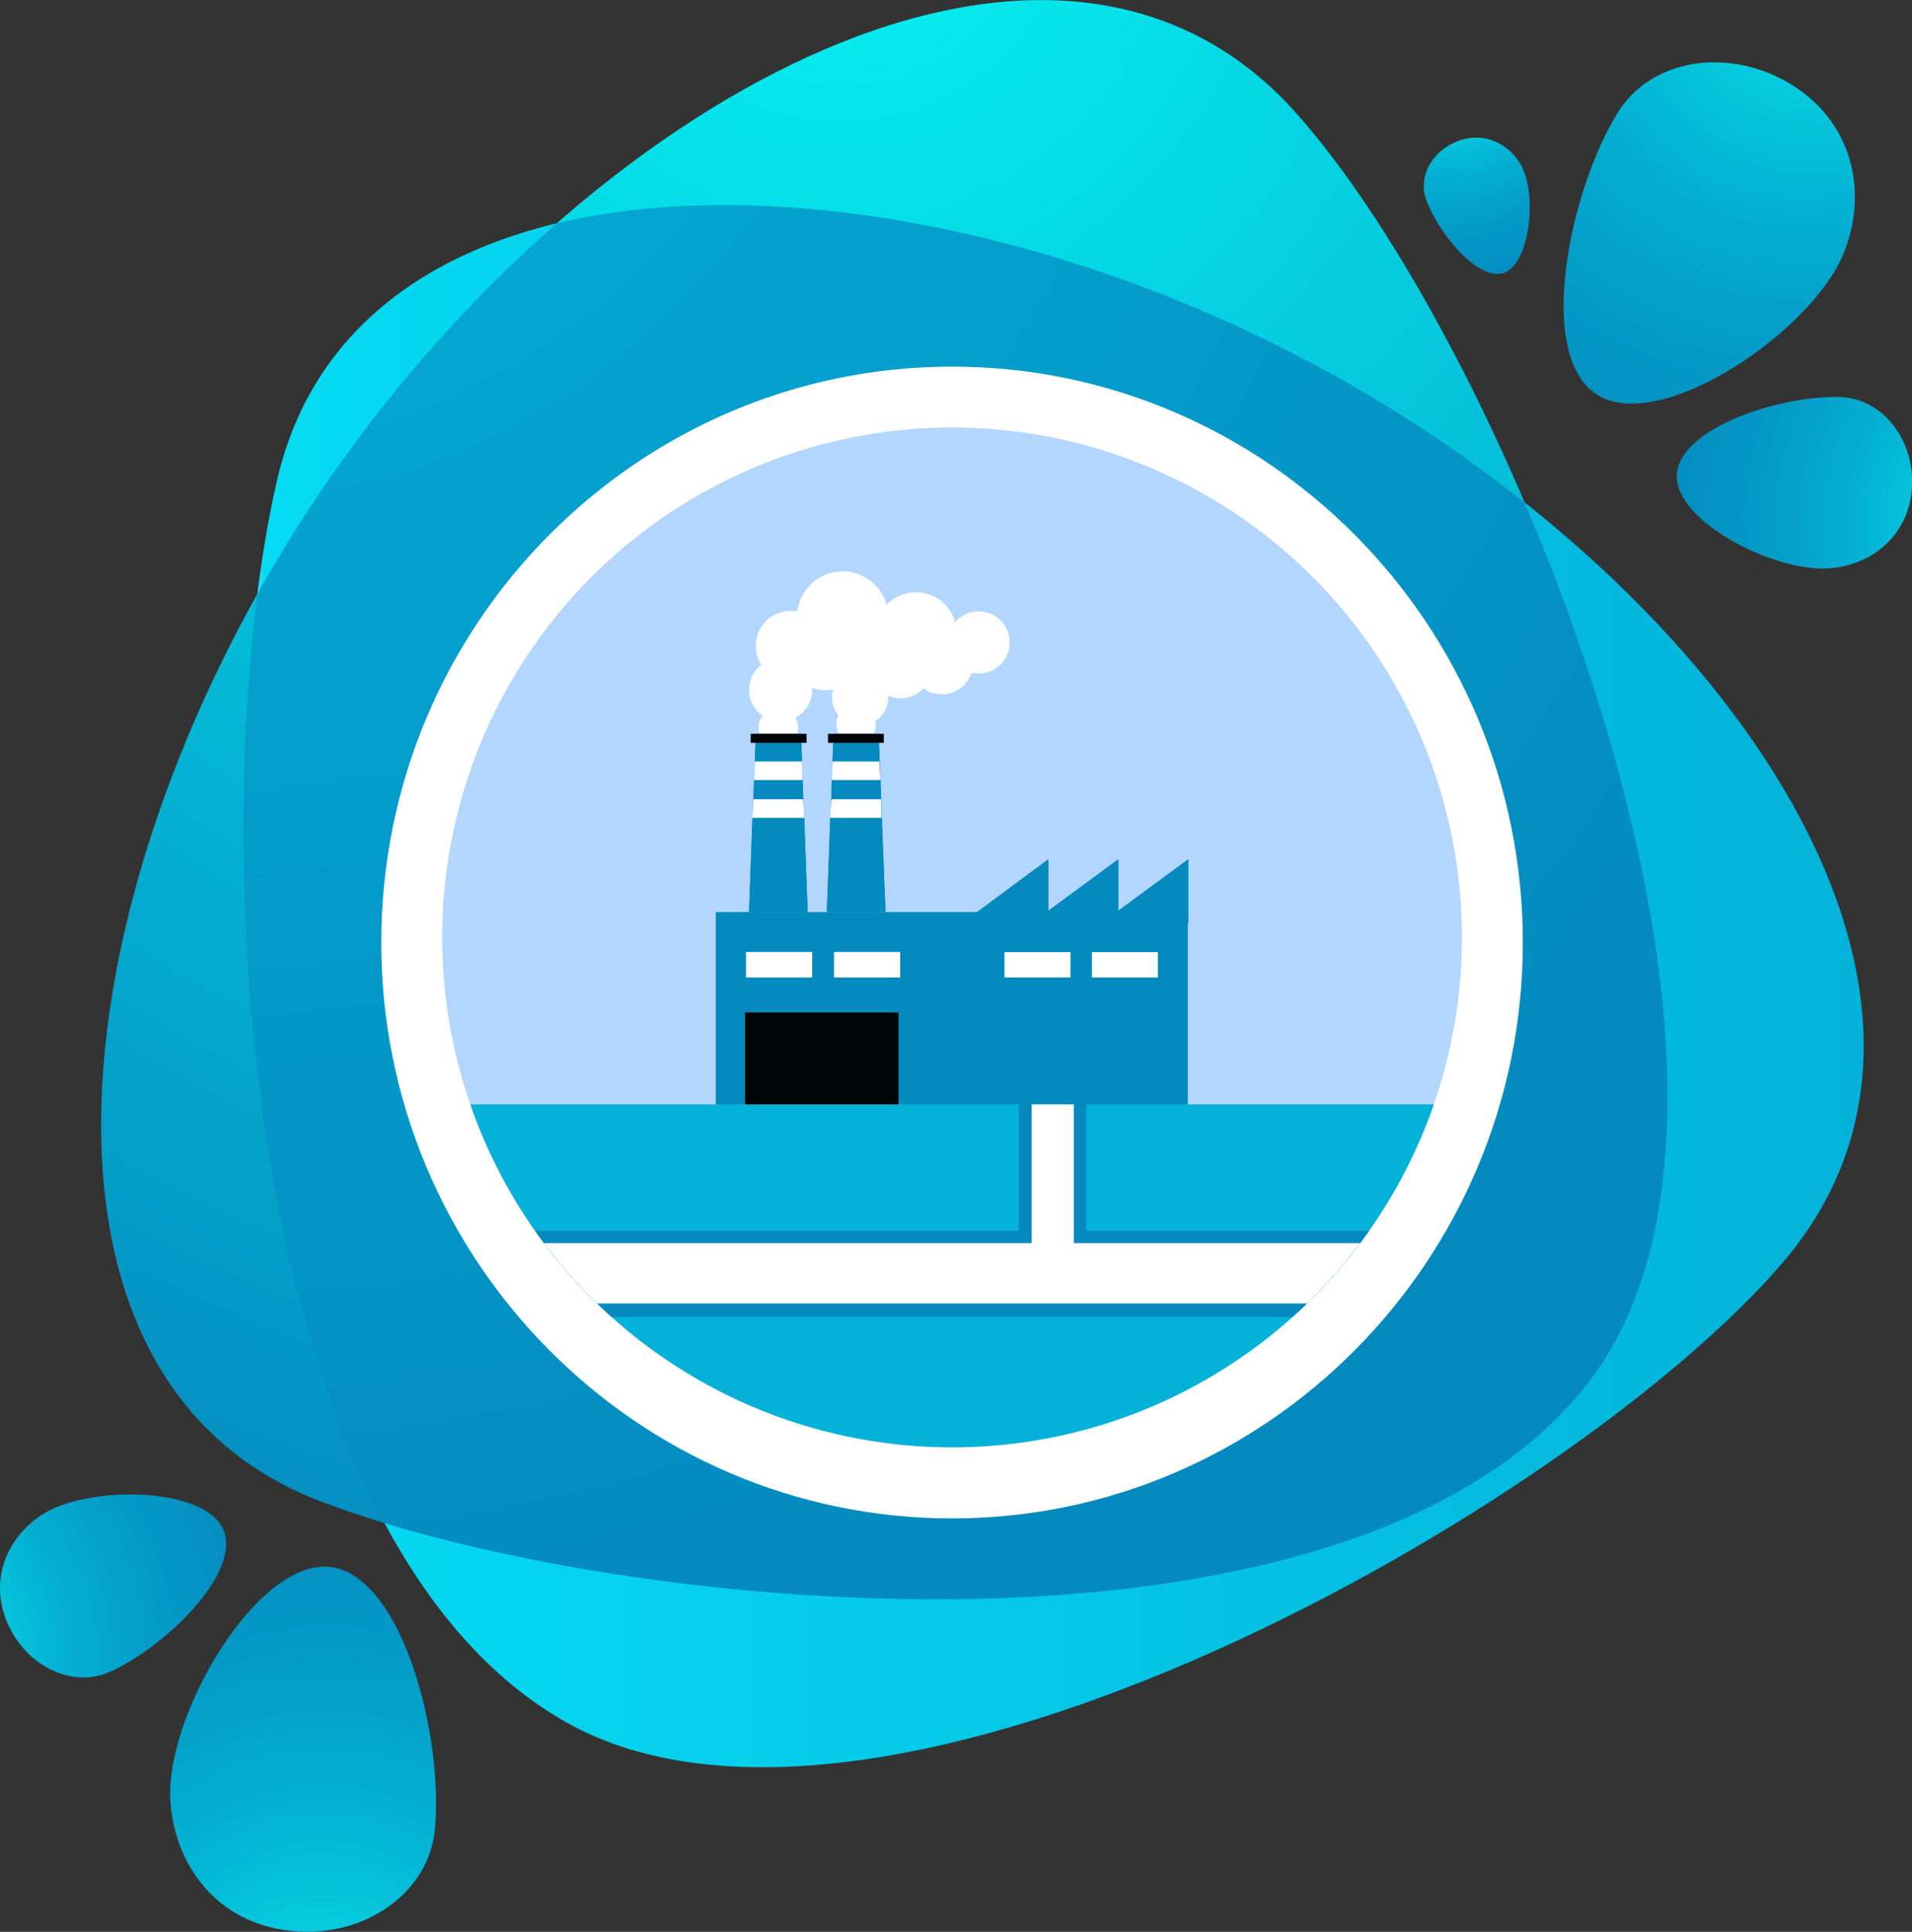
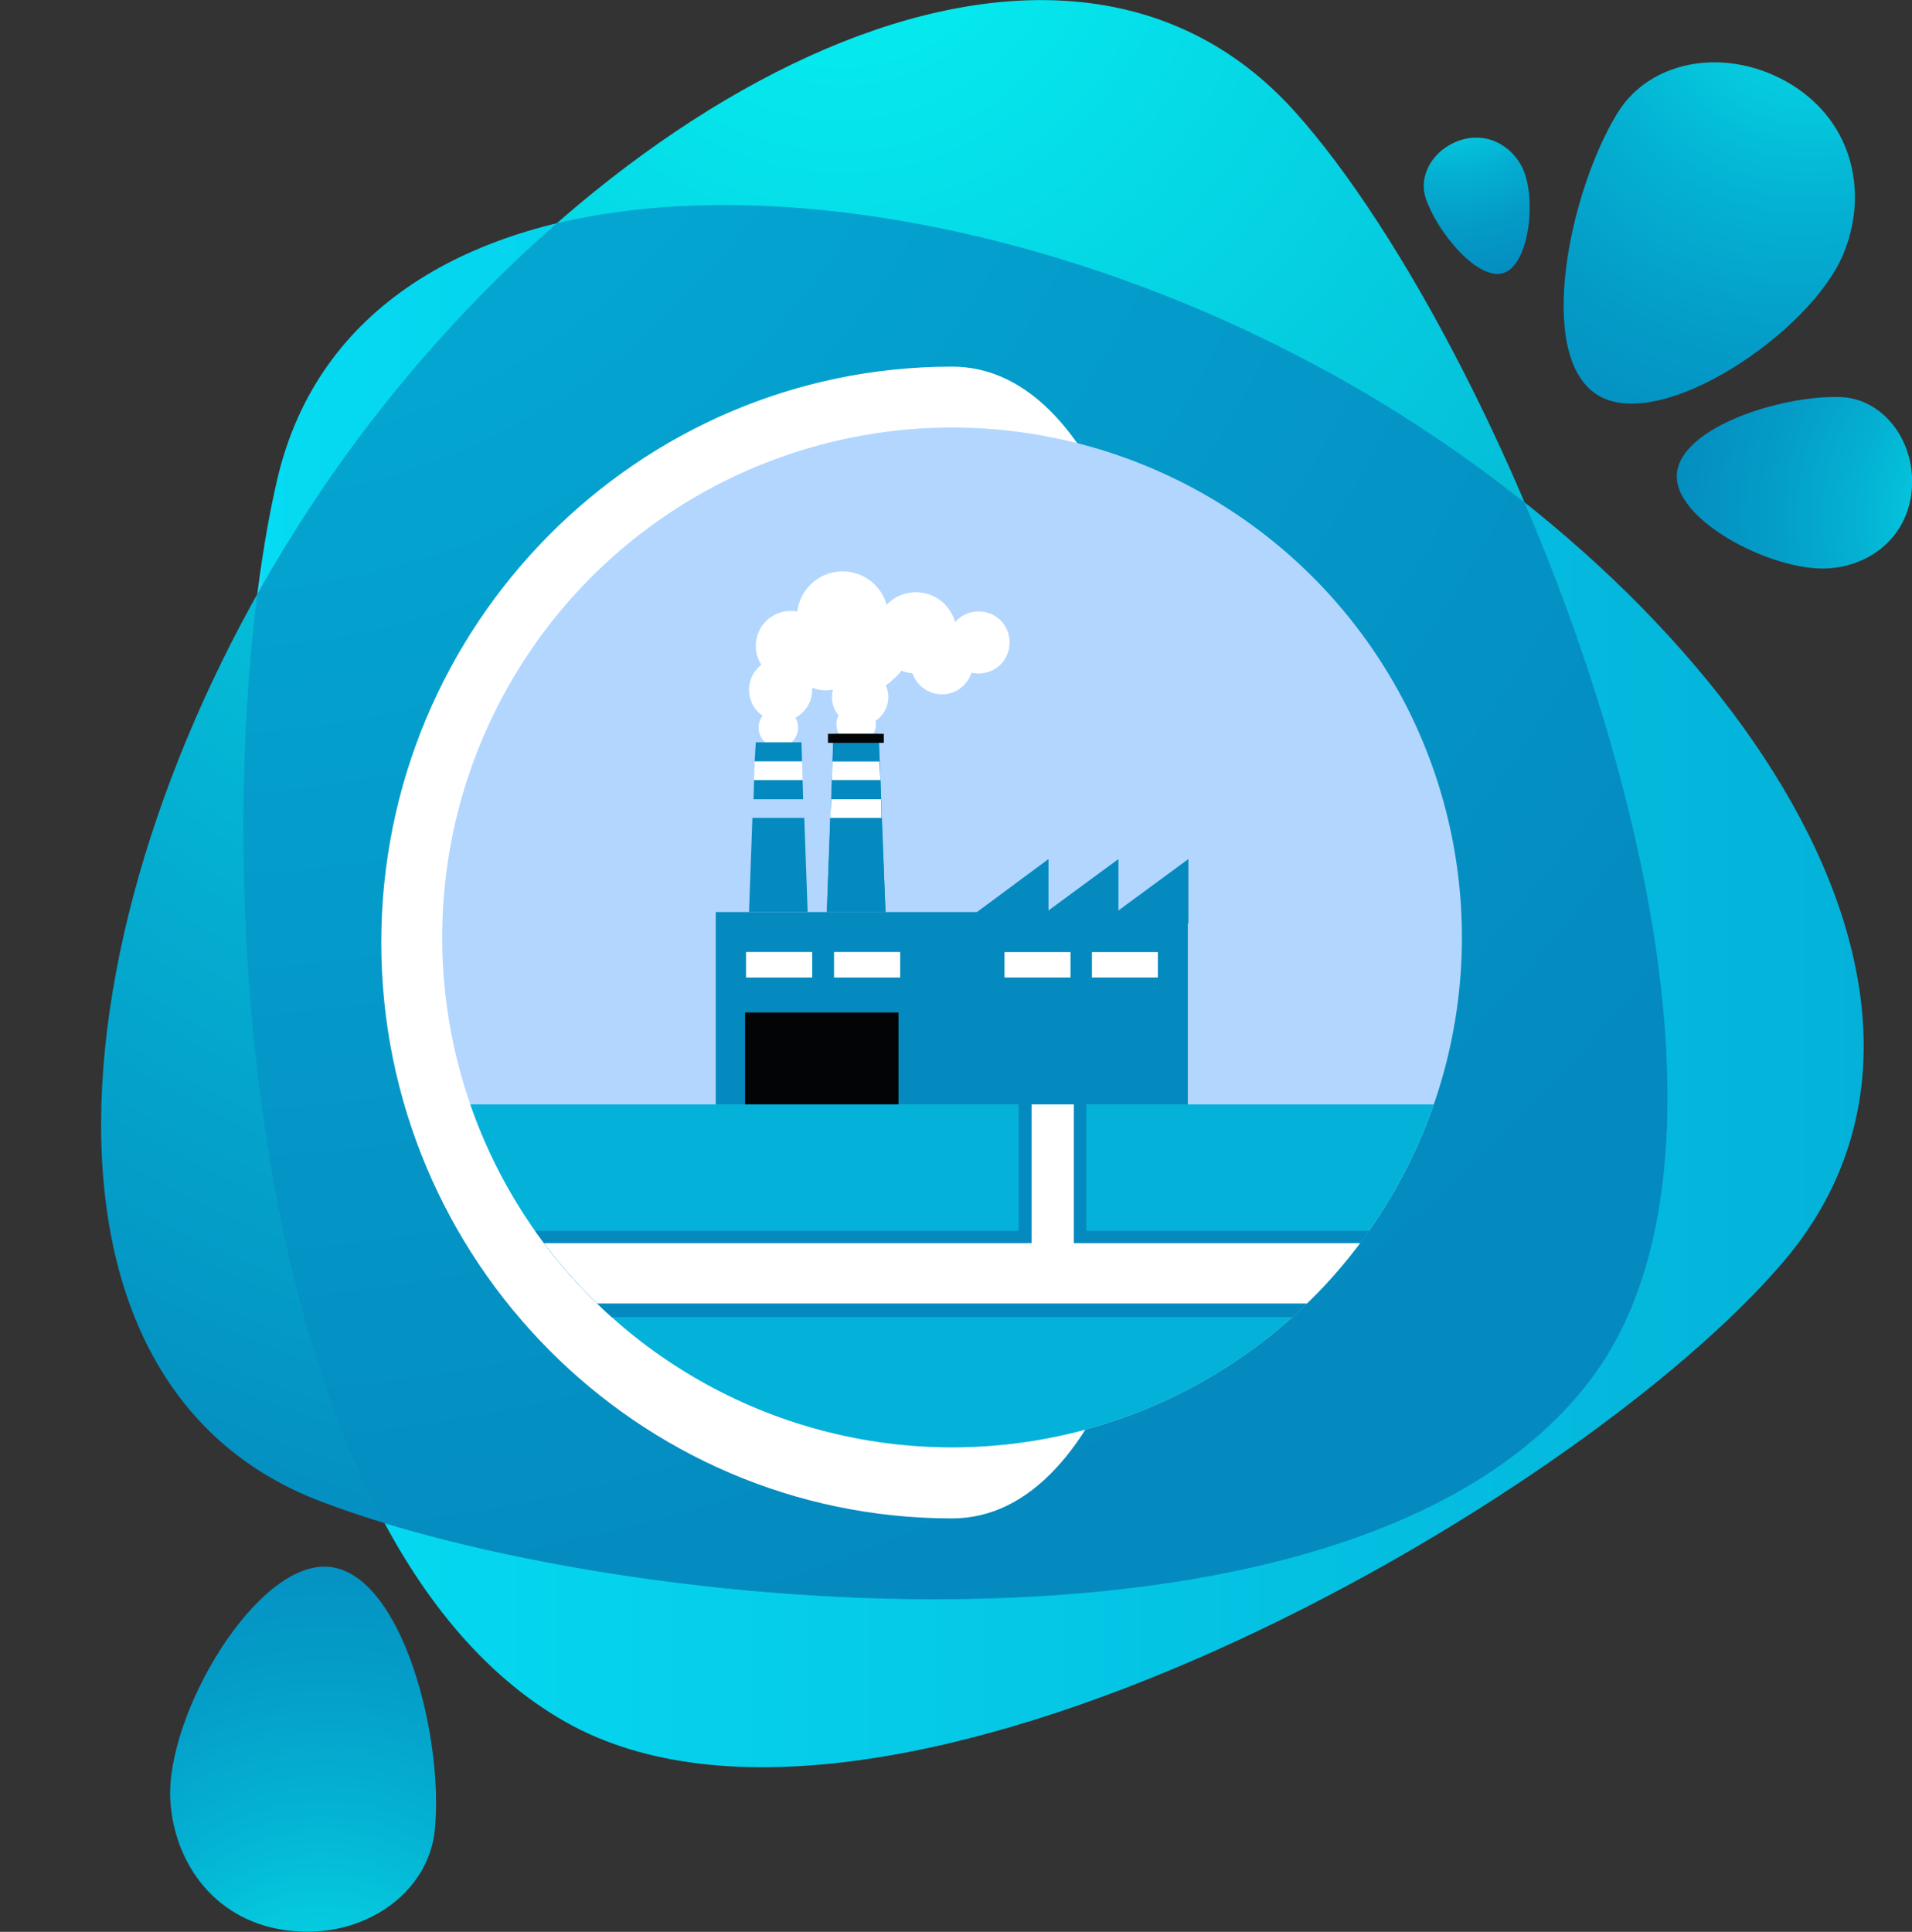
<svg xmlns="http://www.w3.org/2000/svg" xmlns:xlink="http://www.w3.org/1999/xlink" id="Слой_1" x="0px" y="0px" width="339px" height="342.5px" viewBox="0 0 339 342.5" xml:space="preserve">
  <rect x="0" y="0" width="339" height="342.5" fill="#333333" stroke="none" />
  <radialGradient id="SVGID_00000144309909514651765860000002625954717008412348_" cx="-298.045" cy="30.131" r="124.699" gradientTransform="matrix(6.000000e-02 -0.962 0.903 -6.130000e-02 316.282 -295.613)" gradientUnits="userSpaceOnUse">
    <stop offset="0" style="stop-color:#05F2F2" />
    <stop offset="0.204" style="stop-color:#05CDE0" />
    <stop offset="0.409" style="stop-color:#04B0D2" />
    <stop offset="0.612" style="stop-color:#049BC7" />
    <stop offset="0.811" style="stop-color:#048EC1" />
    <stop offset="1" style="stop-color:#048ABF" />
  </radialGradient>
  <path fill="url(#SVGID_00000144309909514651765860000002625954717008412348_)" d="M286.8,20c6-9.7,19.9-11.8,31-4.9 c11,6.9,13.4,19.5,9,30C321,59,294.3,77,283.2,70C272.2,63.1,278.2,34,286.8,20z" />
  <radialGradient id="SVGID_00000168822650913668109430000012236474848845794237_" cx="436.347" cy="-669.89" r="78.222" gradientTransform="matrix(0.921 0.389 -0.389 0.921 -302.014 538.979)" gradientUnits="userSpaceOnUse">
    <stop offset="0" style="stop-color:#05F2F2" />
    <stop offset="0.204" style="stop-color:#05CDE0" />
    <stop offset="0.409" style="stop-color:#04B0D2" />
    <stop offset="0.612" style="stop-color:#049BC7" />
    <stop offset="0.811" style="stop-color:#048EC1" />
    <stop offset="1" style="stop-color:#048ABF" />
  </radialGradient>
  <path fill="url(#SVGID_00000168822650913668109430000012236474848845794237_)" d="M339,86.2c-0.4,8.4-6.7,13.7-14,14.5 c-9.6,1.2-28.1-8.1-27.7-16.5s18.6-14.2,29.1-13.8C333.7,70.7,339.4,77.8,339,86.2" />
  <radialGradient id="SVGID_00000003071151489944960590000015311955991602969776_" cx="-539.942" cy="-955.28" r="124.7" gradientTransform="matrix(0.366 0.891 -0.786 0.45 -497.137 1280.27)" gradientUnits="userSpaceOnUse">
    <stop offset="0" style="stop-color:#05F2F2" />
    <stop offset="0.204" style="stop-color:#05CDE0" />
    <stop offset="0.409" style="stop-color:#04B0D2" />
    <stop offset="0.612" style="stop-color:#049BC7" />
    <stop offset="0.811" style="stop-color:#048EC1" />
    <stop offset="1" style="stop-color:#048ABF" />
  </radialGradient>
  <path fill="url(#SVGID_00000003071151489944960590000015311955991602969776_)" d="M77.1,324.4c-1.1,11.3-12.7,19.4-25.7,17.9 c-13-1.4-20.5-11.7-21.2-23.1c-0.9-15,15.3-42.8,28.3-41.4C71.4,279.3,78.7,308.1,77.1,324.4z" />
  <radialGradient id="SVGID_00000151541098800587092190000018076183921159446159_" cx="-283.045" cy="-47.808" r="78.227" gradientTransform="matrix(-0.999 5.320000e-02 -5.320000e-02 -0.999 -305.367 259.852)" gradientUnits="userSpaceOnUse">
    <stop offset="0" style="stop-color:#05F2F2" />
    <stop offset="0.204" style="stop-color:#05CDE0" />
    <stop offset="0.409" style="stop-color:#04B0D2" />
    <stop offset="0.612" style="stop-color:#049BC7" />
    <stop offset="0.811" style="stop-color:#048EC1" />
    <stop offset="1" style="stop-color:#048ABF" />
  </radialGradient>
-   <path fill="url(#SVGID_00000151541098800587092190000018076183921159446159_)" d="M19.5,296.4c-6.7,3-14.9-1-18.2-8.7 s0-15.2,6.2-19.2c8.1-5.2,28.8-5,32.1,2.7C42.9,278.9,29.1,292.1,19.5,296.4z" />
  <radialGradient id="SVGID_00000060739476191464034580000002830217973555090873_" cx="-222.937" cy="-202.614" r="46.404" gradientTransform="matrix(3.050000e-02 -1 1 3.050000e-02 466.356 -204.705)" gradientUnits="userSpaceOnUse">
    <stop offset="0" style="stop-color:#05F2F2" />
    <stop offset="0.204" style="stop-color:#05CDE0" />
    <stop offset="0.409" style="stop-color:#04B0D2" />
    <stop offset="0.612" style="stop-color:#049BC7" />
    <stop offset="0.811" style="stop-color:#048EC1" />
    <stop offset="1" style="stop-color:#048ABF" />
  </radialGradient>
  <path fill="url(#SVGID_00000060739476191464034580000002830217973555090873_)" d="M252.8,35.2c-1.4-4.1,1.3-8.7,6-10.3 c4.7-1.6,9,0.8,11,4.6c2.7,5.1,1.5,17.3-3.2,18.9C262,49.9,254.8,41.1,252.8,35.2z" />
  <linearGradient id="SVGID_00000121257022059784413500000006689214970889835423_" gradientUnits="userSpaceOnUse" x1="43.202" y1="167.203" x2="330.432" y2="167.203" gradientTransform="matrix(1 0 0 -1 0 342)">
    <stop offset="0" style="stop-color:#B3D6FF" />
    <stop offset="1.215434e-02" style="stop-color:#05DBF2" />
    <stop offset="1" style="stop-color:#04B2D9" />
  </linearGradient>
  <path fill="url(#SVGID_00000121257022059784413500000006689214970889835423_)" d="M316.2,223.7c-36.8,43.2-159.7,113.4-215.9,81.6 C40.6,271.5,36.2,140.1,49.2,84.8C63.6,23.9,156.4,24.7,230.1,63C303.8,101.4,357.2,175.6,316.2,223.7z" />
  <radialGradient id="SVGID_00000118383481363527635410000004576583951211179433_" cx="149.199" cy="-267.409" r="319.427" gradientTransform="matrix(1 0 0 1 0 247.276)" gradientUnits="userSpaceOnUse">
    <stop offset="0" style="stop-color:#05F2F2" />
    <stop offset="1" style="stop-color:#048ABF" />
  </radialGradient>
  <path fill="url(#SVGID_00000118383481363527635410000004576583951211179433_)" d="M229.5,19.7c38,42.2,91.5,173.2,52.6,224.8 c-41.3,54.7-172.2,41.9-225.2,21.7C-1.6,244,11.3,152.1,59,84S187.2-27.2,229.5,19.7z" />
  <radialGradient id="SVGID_00000009570874550247735480000016062436572485015688_" cx="34.203" cy="-279.643" r="333.59" gradientTransform="matrix(1 0 0 1 0 247.276)" gradientUnits="userSpaceOnUse">
    <stop offset="0" style="stop-color:#04B2D9" />
    <stop offset="1" style="stop-color:#048ABF" />
  </radialGradient>
  <path fill="url(#SVGID_00000009570874550247735480000016062436572485015688_)" d="M230.1,63.1c-43.9-22.8-94.6-32.3-131.4-23.5 C84.2,52.3,70.6,67.4,59,84c-4.8,6.9-9.3,14.1-13.4,21.4C39.7,152,43.5,224.1,68.1,270c58.4,17.7,175.4,25.6,214-25.6 c25.3-33.6,11.5-100.8-11.8-155.3C258.1,79.4,244.5,70.5,230.1,63.1z" />
  <g>
    <g>
-       <path fill="#FFFFFF" d="M168.8,269.2c-55.8,0-101.2-45.8-101.2-102.1C67.6,110.8,113,65,168.8,65S270,110.8,270,167.1 S224.6,269.2,168.8,269.2z" />
+       <path fill="#FFFFFF" d="M168.8,269.2c-55.8,0-101.2-45.8-101.2-102.1C67.6,110.8,113,65,168.8,65S224.6,269.2,168.8,269.2z" />
    </g>
  </g>
  <g>
    <ellipse id="SVGID_1_" fill="#B3D6FF" cx="168.8" cy="166.2" rx="90.4" ry="90.4" />
  </g>
  <g>
    <ellipse fill="#FFFFFF" cx="149.4" cy="109.4" rx="8.1" ry="8.1" />
    <circle fill="#FFFFFF" cx="162" cy="111.3" r="6.2" />
    <ellipse fill="#FFFFFF" cx="154.7" cy="115.4" rx="6.2" ry="6.2" />
    <ellipse fill="#FFFFFF" cx="140.2" cy="114.5" rx="6.2" ry="6.2" />
    <ellipse fill="#FFFFFF" cx="146.4" cy="116.2" rx="6.2" ry="6.2" />
    <ellipse fill="#FFFFFF" cx="138.4" cy="122.3" rx="5.6" ry="5.6" />
    <ellipse fill="#FFFFFF" cx="138" cy="129" rx="3.5" ry="3.5" />
    <circle fill="#FFFFFF" cx="151.8" cy="128.4" r="3.5" />
  </g>
  <g>
    <ellipse fill="#FFFFFF" cx="162.4" cy="112.2" rx="7.2" ry="7.2" />
    <path fill="#FFFFFF" d="M173.5,108.4c-3,0-5.5,2.4-5.5,5.5s2.4,5.5,5.5,5.5s5.5-2.4,5.5-5.5S176.6,108.4,173.5,108.4z" />
    <ellipse fill="#FFFFFF" cx="167" cy="117.6" rx="5.5" ry="5.5" />
    <ellipse fill="#FFFFFF" cx="154.2" cy="116.8" rx="5.5" ry="5.5" />
-     <ellipse fill="#FFFFFF" cx="159.7" cy="118.3" rx="5.5" ry="5.5" />
    <circle fill="#FFFFFF" cx="152.5" cy="123.6" r="5" />
  </g>
  <rect x="126.9" y="161.7" fill="#048ABF" width="83.7" height="34.1" />
-   <polygon fill="#048ABF" points="134,130.1 132.8,161.7 143.2,161.7 142,130.1 " />
  <polygon fill="#048ABF" points="147.8,130.1 146.6,161.7 157,161.7 155.8,130.1 " />
  <polygon fill="#048ABF" points="133.4,145 132.8,161.7 143.2,161.7 142.6,145 " />
  <polygon fill="#048ABF" points="147.2,145 146.6,161.7 157,161.7 156.3,145 " />
  <polygon fill="#048ABF" points="134,131.6 133.8,135 142.2,135 142.1,131.6 " />
  <polygon fill="#048ABF" points="147.7,131.6 147.6,135 155.9,135 155.8,131.6 " />
  <polygon fill="#FFFFFF" points="133.8,135 133.7,138.3 142.3,138.3 142.2,135 " />
  <polygon fill="#FFFFFF" points="147.6,135 147.5,138.3 156.1,138.3 155.9,135 " />
  <polygon fill="#048ABF" points="133.7,138.3 133.6,141.7 142.4,141.7 142.3,138.3 " />
  <polygon fill="#048ABF" points="147.5,138.3 147.4,141.7 156.2,141.7 156.1,138.3 " />
-   <polygon fill="#FFFFFF" points="133.6,141.7 133.4,145 142.6,145 142.4,141.7 " />
  <polygon fill="#FFFFFF" points="147.4,141.7 147.2,145 156.3,145 156.2,141.7 " />
  <g>
    <rect x="132.3" y="168.8" fill="#FFFFFF" width="11.7" height="4.5" />
    <rect x="147.9" y="168.8" fill="#FFFFFF" width="11.7" height="4.5" />
    <rect x="132.3" y="168.8" fill="#FFFFFF" width="11.7" height="4.5" />
    <rect x="147.9" y="168.8" fill="#FFFFFF" width="11.7" height="4.5" />
  </g>
-   <rect x="133.1" y="130.1" fill="#030405" width="9.9" height="1.6" />
  <rect x="146.8" y="130.1" fill="#030405" width="9.9" height="1.6" />
  <rect x="178.1" y="168.8" fill="#FFFFFF" width="11.7" height="4.5" />
  <rect x="193.6" y="168.8" fill="#FFFFFF" width="11.7" height="4.5" />
  <g>
    <polygon fill="#048ABF" points="185.9,163.7 185.9,152.3 172.4,162.3 " />
    <polygon fill="#048ABF" points="198.3,163.7 198.3,152.3 184.7,162.3 " />
    <polygon fill="#048ABF" points="210.7,163.7 210.7,152.3 197.1,162.3 " />
  </g>
  <rect x="132.1" y="179.5" fill="#030405" width="27.2" height="16.3" />
  <g>
    <g>
      <g>
        <g>
          <defs>
            <circle id="SVGID_00000103229300061268698680000015022914742373578403_" cx="168.8" cy="166.2" r="90.4" />
          </defs>
          <clipPath id="SVGID_00000173143557226401041990000013477172934889922228_">
            <use xlink:href="#SVGID_00000103229300061268698680000015022914742373578403_" overflow="visible" />
          </clipPath>
          <g clip-path="url(#SVGID_00000173143557226401041990000013477172934889922228_)">
            <rect x="77" y="195.8" fill="#04B2D9" width="183.5" height="66.3" />
            <rect x="180.6" y="192.9" fill="#048ABF" width="12" height="36" />
            <rect x="77" y="218.2" fill="#048ABF" width="183.5" height="15.3" />
            <rect x="77" y="220.4" fill="#FFFFFF" width="183.5" height="10.7" />
            <rect x="182.9" y="195.8" fill="#FFFFFF" width="7.5" height="33.8" />
          </g>
        </g>
      </g>
    </g>
  </g>
</svg>